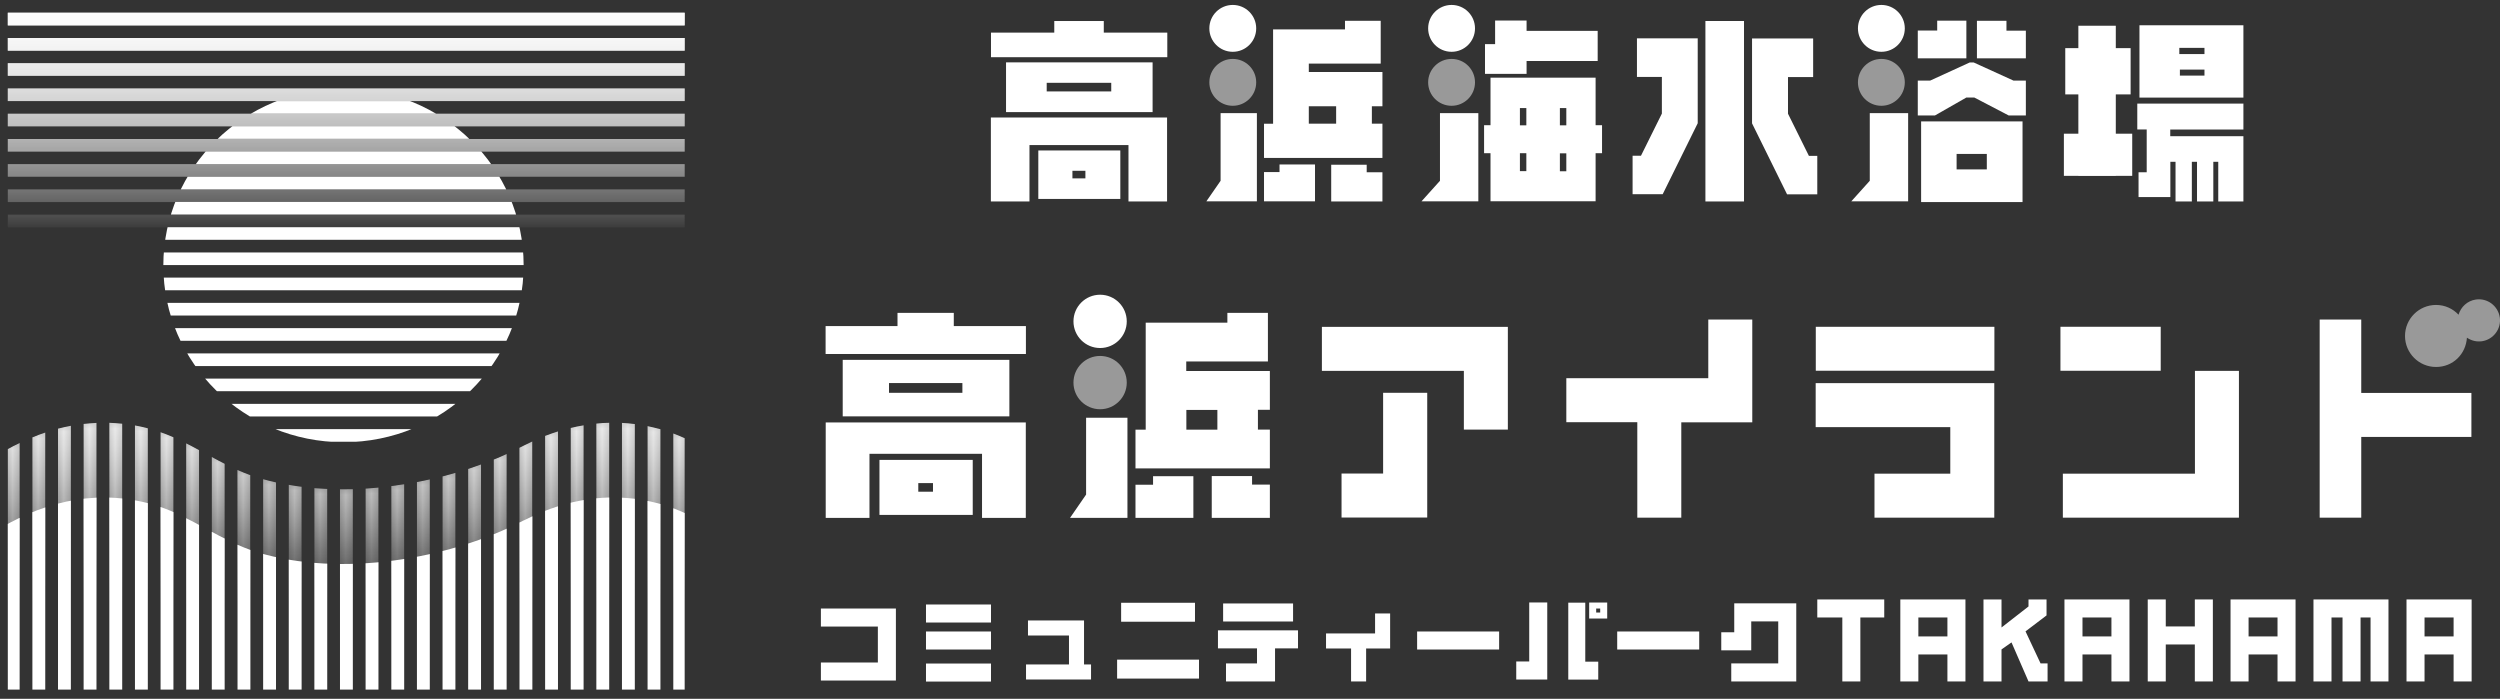
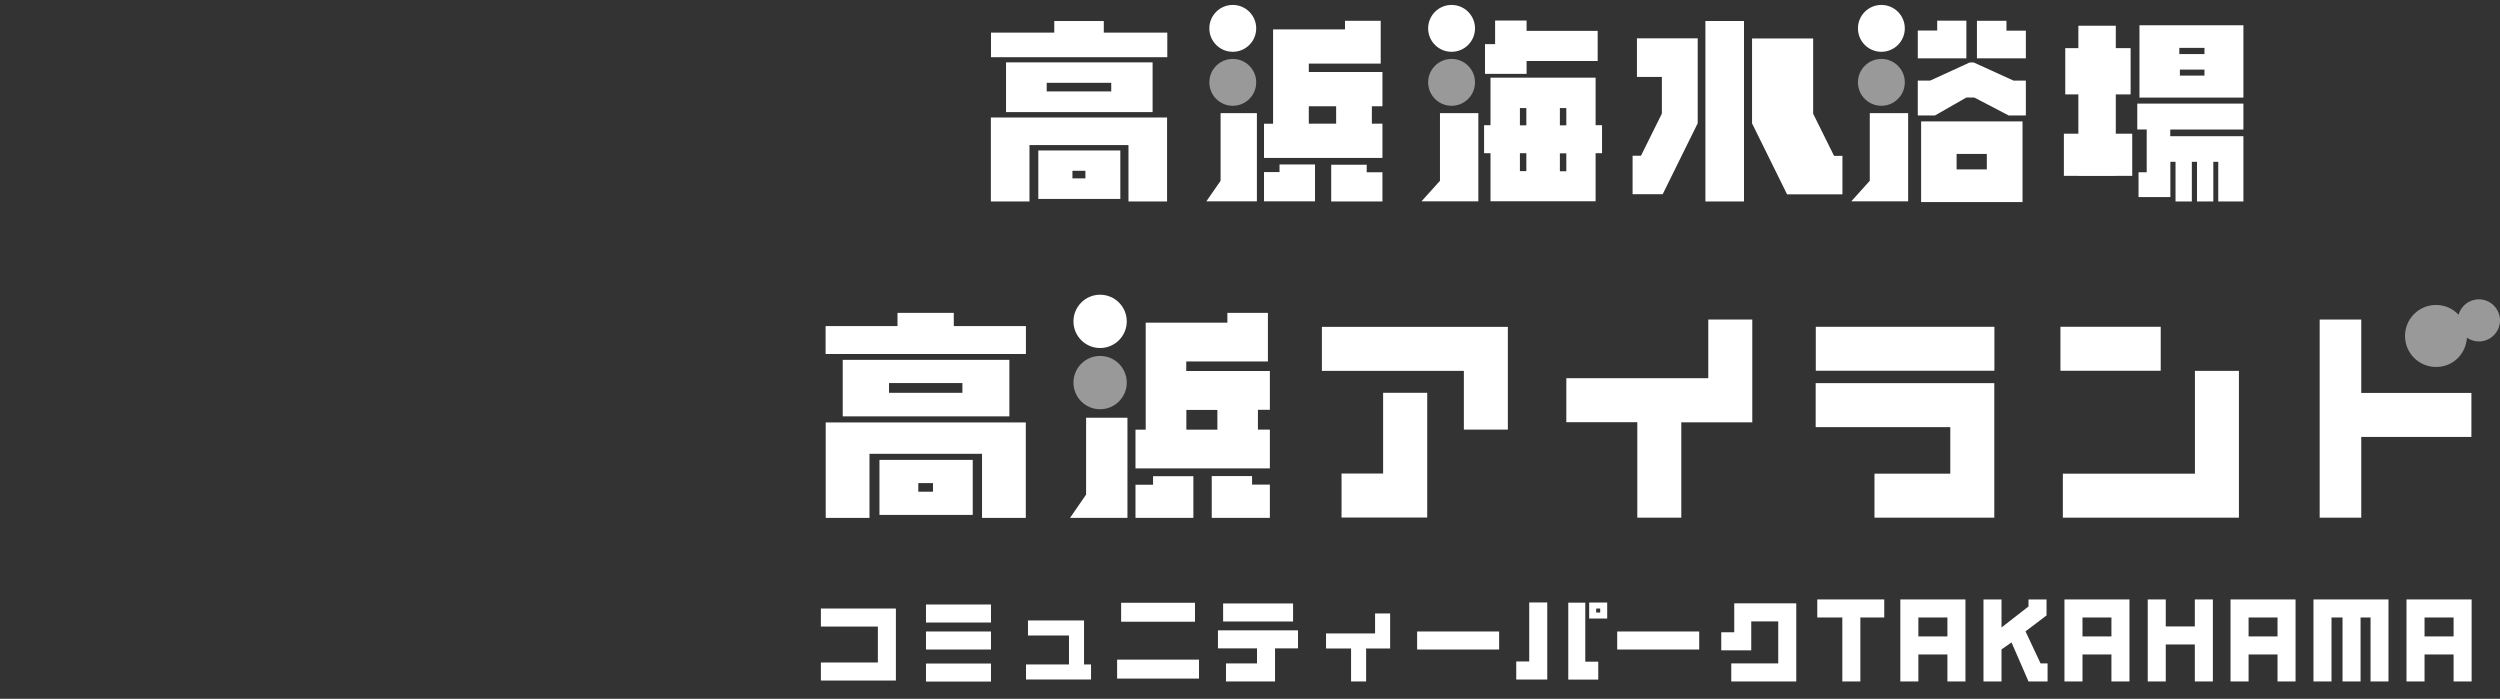
<svg xmlns="http://www.w3.org/2000/svg" xmlns:xlink="http://www.w3.org/1999/xlink" id="_レイヤー_1" viewBox="0 0 217.66 60.84">
  <rect x="0" y="0" width="217.66" height="60.84" fill="#333333" stroke="none" />
  <defs>
    <style>.cls-1{fill:url(#_名称未設定グラデーション_25-117);}.cls-2{fill:url(#_名称未設定グラデーション_25-37);}.cls-2,.cls-3,.cls-4,.cls-5,.cls-6,.cls-7,.cls-8,.cls-9,.cls-10,.cls-11,.cls-12,.cls-13,.cls-14,.cls-15,.cls-16,.cls-17,.cls-18,.cls-19,.cls-20,.cls-21,.cls-22,.cls-23,.cls-24,.cls-25,.cls-26,.cls-27,.cls-28,.cls-29,.cls-30,.cls-31,.cls-32,.cls-33,.cls-34,.cls-35,.cls-36,.cls-37,.cls-38,.cls-39,.cls-40,.cls-41,.cls-42,.cls-43,.cls-44,.cls-45,.cls-46,.cls-47,.cls-48,.cls-49,.cls-50,.cls-51,.cls-52,.cls-53,.cls-54,.cls-55,.cls-56,.cls-57,.cls-58,.cls-59,.cls-60,.cls-61,.cls-62,.cls-63,.cls-64,.cls-65,.cls-66,.cls-67,.cls-68,.cls-69,.cls-70,.cls-71,.cls-72,.cls-73,.cls-74,.cls-75,.cls-76,.cls-77,.cls-78,.cls-79,.cls-80,.cls-81,.cls-82,.cls-83,.cls-84,.cls-85,.cls-86,.cls-87,.cls-88,.cls-89,.cls-90,.cls-91,.cls-92,.cls-93,.cls-94,.cls-95,.cls-96,.cls-97,.cls-98{stroke-width:0px;}.cls-3{fill:url(#_名称未設定グラデーション_25-103);}.cls-4{fill:url(#_名称未設定グラデーション_25-95);}.cls-5{fill:url(#_名称未設定グラデーション_25-41);}.cls-99{clip-path:url(#clippath-45);}.cls-100{fill:url(#_名称未設定グラデーション_25-9);}.cls-101{clip-path:url(#clippath-11);}.cls-6{fill:url(#_名称未設定グラデーション_54-13);}.cls-102{mask:url(#mask-23);}.cls-103{mask:url(#mask-10);}.cls-7{fill:url(#_名称未設定グラデーション_54-25);}.cls-8{fill:url(#_名称未設定グラデーション_54-2);}.cls-9{fill:url(#_名称未設定グラデーション_54-24);}.cls-10{fill:url(#_名称未設定グラデーション_25-53);}.cls-11{fill:url(#_名称未設定グラデーション_54-15);}.cls-104{clip-path:url(#clippath-33);}.cls-12{fill:url(#_名称未設定グラデーション_54-8);}.cls-105{mask:url(#mask-26);}.cls-106{clip-path:url(#clippath-47);}.cls-13{fill:url(#_名称未設定グラデーション_54-21);}.cls-107{fill:url(#_名称未設定グラデーション_25-48);}.cls-14{fill:url(#_名称未設定グラデーション_25-28);}.cls-15{fill:url(#_名称未設定グラデーション_25-50);}.cls-16{fill:url(#_名称未設定グラデーション_25-74);}.cls-17{fill:url(#_名称未設定グラデーション_54-6);}.cls-108{clip-path:url(#clippath-41);}.cls-18{fill:url(#_名称未設定グラデーション_25-85);}.cls-109{mask:url(#mask-17);}.cls-110{clip-path:url(#clippath-32);}.cls-19{fill:url(#_名称未設定グラデーション_25-116);}.cls-20{fill:url(#_名称未設定グラデーション_25-110);}.cls-111{fill:url(#_名称未設定グラデーション_25-24);}.cls-21{fill:url(#_名称未設定グラデーション_25-109);}.cls-22{fill:url(#_名称未設定グラデーション_25-104);}.cls-112{fill:url(#_名称未設定グラデーション_25-45);}.cls-23{fill:url(#_名称未設定グラデーション_25-113);}.cls-113{fill:url(#_名称未設定グラデーション_25-33);}.cls-24{fill:url(#_名称未設定グラデーション_25-88);}.cls-114{fill:url(#_名称未設定グラデーション_25-66);}.cls-115{mask:url(#mask-2);}.cls-25{fill:url(#_名称未設定グラデーション_25-92);}.cls-116{clip-path:url(#clippath-13);}.cls-26{fill:url(#_名称未設定グラデーション_54-10);}.cls-117{fill:url(#_名称未設定グラデーション_25-99);}.cls-118{clip-path:url(#clippath-37);}.cls-27{fill:url(#_名称未設定グラデーション_25-64);}.cls-119{fill:url(#_名称未設定グラデーション_25-21);}.cls-120{clip-path:url(#clippath-46);}.cls-121{clip-path:url(#clippath-25);}.cls-122{fill:url(#_名称未設定グラデーション_25-111);}.cls-28{fill:url(#_名称未設定グラデーション_25-22);}.cls-29{opacity:.5;}.cls-29,.cls-47{fill:#fff;}.cls-123{mask:url(#mask-13);}.cls-124{clip-path:url(#clippath-15);}.cls-125{fill:url(#_名称未設定グラデーション_25-18);}.cls-30{fill:url(#_名称未設定グラデーション_54-22);}.cls-31{fill:url(#_名称未設定グラデーション_25-73);}.cls-126{fill:url(#_名称未設定グラデーション_25-30);}.cls-127{fill:url(#_名称未設定グラデーション_25-42);}.cls-128{mask:url(#mask-3);}.cls-129{clip-path:url(#clippath-40);}.cls-32{fill:url(#_名称未設定グラデーション_25-70);}.cls-33{fill:url(#_名称未設定グラデーション_25-94);}.cls-34{fill:url(#_名称未設定グラデーション_25-19);}.cls-35{fill:url(#_名称未設定グラデーション_54);}.cls-36{fill:url(#_名称未設定グラデーション_54-20);}.cls-37{fill:url(#_名称未設定グラデーション_25-71);}.cls-38{fill:none;}.cls-130{fill:url(#_名称未設定グラデーション_25-11);}.cls-131{fill:url(#_名称未設定グラデーション_25-27);}.cls-132{clip-path:url(#clippath-7);}.cls-133{clip-path:url(#clippath-21);}.cls-134{mask:url(#mask-9);}.cls-135{clip-path:url(#clippath-34);}.cls-136{fill:url(#_名称未設定グラデーション_25-72);}.cls-137{clip-path:url(#clippath-1);}.cls-39{fill:url(#_名称未設定グラデーション_25-58);}.cls-138{clip-path:url(#clippath-38);}.cls-139{mask:url(#mask-12);}.cls-140{fill:url(#_名称未設定グラデーション_25-105);}.cls-40{fill:url(#_名称未設定グラデーション_54-18);}.cls-41{fill:url(#_名称未設定グラデーション_25-61);}.cls-141{fill:url(#_名称未設定グラデーション_25-63);}.cls-142{clip-path:url(#clippath-36);}.cls-42{fill:url(#_名称未設定グラデーション_25-119);}.cls-43{fill:url(#_名称未設定グラデーション_25-47);}.cls-143{fill:url(#_名称未設定グラデーション_25-17);}.cls-144{mask:url(#mask-5);}.cls-145{fill:url(#_名称未設定グラデーション_25-39);}.cls-146{clip-path:url(#clippath-44);}.cls-147{fill:url(#_名称未設定グラデーション_25-69);}.cls-44{fill:url(#_名称未設定グラデーション_25-4);}.cls-148{fill:url(#_名称未設定グラデーション_25-6);}.cls-45{fill:url(#_名称未設定グラデーション_25-65);}.cls-46{fill:url(#_名称未設定グラデーション_25-25);}.cls-149{fill:url(#_名称未設定グラデーション_25-36);}.cls-48{fill:url(#_名称未設定グラデーション_25-80);}.cls-49,.cls-150{fill:url(#_名称未設定グラデーション_25);}.cls-50{fill:url(#_名称未設定グラデーション_54-23);}.cls-151{mask:url(#mask-20);}.cls-51{fill:url(#_名称未設定グラデーション_25-67);}.cls-152{fill:url(#_名称未設定グラデーション_25-29);}.cls-153{clip-path:url(#clippath-30);}.cls-154{fill:url(#_名称未設定グラデーション_25-8);}.cls-155{mask:url(#mask-25);}.cls-156{mask:url(#mask-8);}.cls-52{fill:url(#_名称未設定グラデーション_25-77);}.cls-53{fill:url(#_名称未設定グラデーション_25-82);}.cls-157{fill:url(#_名称未設定グラデーション_25-90);}.cls-158{mask:url(#mask-4);}.cls-54{fill:url(#_名称未設定グラデーション_25-13);}.cls-159{mask:url(#mask-24);}.cls-55{fill:url(#_名称未設定グラデーション_25-34);}.cls-160{fill:url(#_名称未設定グラデーション_25-78);}.cls-56{fill:url(#_名称未設定グラデーション_25-118);}.cls-57{fill:url(#_名称未設定グラデーション_25-68);}.cls-58{fill:url(#_名称未設定グラデーション_54-27);}.cls-59{fill:url(#_名称未設定グラデーション_25-107);}.cls-161{clip-path:url(#clippath-9);}.cls-60{fill:url(#_名称未設定グラデーション_25-62);}.cls-61{fill:url(#_名称未設定グラデーション_25-10);}.cls-62{fill:url(#_名称未設定グラデーション_25-115);}.cls-162{clip-path:url(#clippath-52);}.cls-163{fill:url(#_名称未設定グラデーション_25-60);}.cls-164{clip-path:url(#clippath);}.cls-63{fill:url(#_名称未設定グラデーション_25-100);}.cls-64{fill:url(#_名称未設定グラデーション_25-49);}.cls-165{mask:url(#mask-19);}.cls-166{mask:url(#mask-15);}.cls-167{fill:url(#_名称未設定グラデーション_25-57);}.cls-168{fill:url(#_名称未設定グラデーション_25-81);}.cls-169{clip-path:url(#clippath-50);}.cls-170{fill:url(#_名称未設定グラデーション_25-12);}.cls-171{clip-path:url(#clippath-48);}.cls-172{clip-path:url(#clippath-39);}.cls-173{fill:url(#_名称未設定グラデーション_25-108);}.cls-65{fill:url(#_名称未設定グラデーション_25-89);}.cls-66{fill:url(#_名称未設定グラデーション_54-26);}.cls-174{clip-path:url(#clippath-19);}.cls-175{fill:url(#_名称未設定グラデーション_25-23);}.cls-176{clip-path:url(#clippath-31);}.cls-67{fill:url(#_名称未設定グラデーション_54-11);}.cls-177{mask:url(#mask-6);}.cls-178{clip-path:url(#clippath-54);}.cls-179{fill:url(#_名称未設定グラデーション_25-35);}.cls-180{clip-path:url(#clippath-3);}.cls-68{fill:url(#_名称未設定グラデーション_25-79);}.cls-181{fill:url(#_名称未設定グラデーション_25-102);}.cls-69{fill:url(#_名称未設定グラデーション_25-83);}.cls-70{fill:url(#_名称未設定グラデーション_25-43);}.cls-71{fill:url(#_名称未設定グラデーション_25-97);}.cls-182{fill:url(#_名称未設定グラデーション_25-15);}.cls-183{fill:url(#_名称未設定グラデーション_25-51);}.cls-184{clip-path:url(#clippath-43);}.cls-185{fill:url(#_名称未設定グラデーション_25-38);}.cls-186{mask:url(#mask-16);}.cls-187{fill:url(#_名称未設定グラデーション_25-14);}.cls-72{fill:url(#_名称未設定グラデーション_54-12);}.cls-188{mask:url(#mask-18);}.cls-189{fill:url(#_名称未設定グラデーション_25-3);}.cls-73{fill:url(#_名称未設定グラデーション_54-17);}.cls-74{fill:url(#_名称未設定グラデーション_25-98);}.cls-75{fill:url(#_名称未設定グラデーション_25-76);}.cls-76{fill:url(#_名称未設定グラデーション_25-52);}.cls-77{fill:url(#_名称未設定グラデーション_25-101);}.cls-78{fill:url(#_名称未設定グラデーション_25-46);}.cls-79{fill:url(#_名称未設定グラデーション_25-7);}.cls-190{fill:url(#_名称未設定グラデーション_25-20);}.cls-191{clip-path:url(#clippath-55);}.cls-80{fill:url(#_名称未設定グラデーション_54-3);}.cls-81{fill:url(#_名称未設定グラデーション_54-5);}.cls-82{fill:url(#_名称未設定グラデーション_54-19);}.cls-192{mask:url(#mask-1);}.cls-193{mask:url(#mask);}.cls-83{fill:url(#_名称未設定グラデーション_54-9);}.cls-194{clip-path:url(#clippath-29);}.cls-195{mask:url(#mask-22);}.cls-196{fill:url(#_名称未設定グラデーション_25-2);}.cls-197{clip-path:url(#clippath-17);}.cls-84{fill:url(#_名称未設定グラデーション_54-4);}.cls-85{fill:url(#_名称未設定グラデーション_54-7);}.cls-198{clip-path:url(#clippath-5);}.cls-86{fill:url(#_名称未設定グラデーション_25-40);}.cls-87{fill:url(#_名称未設定グラデーション_25-91);}.cls-88{fill:url(#_名称未設定グラデーション_25-56);}.cls-199{mask:url(#mask-7);}.cls-89{fill:url(#_名称未設定グラデーション_25-16);}.cls-90{fill:url(#_名称未設定グラデーション_25-55);}.cls-200{clip-path:url(#clippath-42);}.cls-91{fill:url(#_名称未設定グラデーション_25-112);}.cls-201{fill:url(#_名称未設定グラデーション_25-84);}.cls-92{fill:url(#_名称未設定グラデーション_54-16);}.cls-93{fill:url(#_名称未設定グラデーション_25-86);}.cls-202{fill:url(#_名称未設定グラデーション_25-32);}.cls-203{clip-path:url(#clippath-23);}.cls-94{fill:url(#_名称未設定グラデーション_25-106);}.cls-204{fill:url(#_名称未設定グラデーション_25-114);}.cls-205{clip-path:url(#clippath-56);}.cls-206{clip-path:url(#clippath-53);}.cls-207{clip-path:url(#clippath-49);}.cls-208{fill:url(#_名称未設定グラデーション_25-54);}.cls-209{fill:url(#_名称未設定グラデーション_25-75);}.cls-210{mask:url(#mask-14);}.cls-211{fill:url(#_名称未設定グラデーション_25-5);}.cls-212{mask:url(#mask-21);}.cls-213{clip-path:url(#clippath-51);}.cls-95{fill:url(#_名称未設定グラデーション_25-31);}.cls-214{fill:url(#_名称未設定グラデーション_25-93);}.cls-96{fill:url(#_名称未設定グラデーション_54-14);}.cls-215{mask:url(#mask-11);}.cls-216{clip-path:url(#clippath-28);}.cls-217{fill:url(#_名称未設定グラデーション_25-87);}.cls-218{fill:url(#_名称未設定グラデーション_25-26);}.cls-219{clip-path:url(#clippath-35);}.cls-97{fill:url(#_名称未設定グラデーション_25-59);}.cls-98{fill:url(#_名称未設定グラデーション_25-44);}.cls-220{fill:url(#_名称未設定グラデーション_25-96);}</style>
    <clipPath id="clippath">
-       <rect class="cls-38" x=".68" y="1.11" width="58.93" height="58.93" />
-     </clipPath>
+       </clipPath>
    <linearGradient id="_名称未設定グラデーション_25" x1="30.06" y1="-1.1" x2="30.06" y2="20.31" gradientUnits="userSpaceOnUse">
      <stop offset="0" stop-color="#fff" />
      <stop offset="1" stop-color="#fff" stop-opacity="0" />
    </linearGradient>
    <clipPath id="clippath-1">
      <rect class="cls-49" x=".23" y="1.11" width="59.66" height="1.1" />
    </clipPath>
    <linearGradient id="_名称未設定グラデーション_25-2" x1="30.12" y1="-1.1" x2="30.12" y2="20.31" xlink:href="#_名称未設定グラデーション_25" />
    <linearGradient id="_名称未設定グラデーション_25-3" x1="30.06" y1="-1.1" x2="30.06" y2="20.31" xlink:href="#_名称未設定グラデーション_25" />
    <linearGradient id="_名称未設定グラデーション_25-4" x1="30.06" y1="-1.1" x2="30.06" y2="20.31" xlink:href="#_名称未設定グラデーション_25" />
    <clipPath id="clippath-3">
      <rect class="cls-44" x=".23" y="3.31" width="59.66" height="1.1" />
    </clipPath>
    <linearGradient id="_名称未設定グラデーション_25-5" x1="30.12" y1="-1.1" x2="30.12" y2="20.31" xlink:href="#_名称未設定グラデーション_25" />
    <linearGradient id="_名称未設定グラデーション_25-6" x1="30.06" y1="-1.1" x2="30.06" y2="20.31" xlink:href="#_名称未設定グラデーション_25" />
    <linearGradient id="_名称未設定グラデーション_25-7" x1="30.06" y1="-1.1" x2="30.06" y2="20.31" xlink:href="#_名称未設定グラデーション_25" />
    <clipPath id="clippath-5">
      <rect class="cls-79" x=".23" y="5.5" width="59.66" height="1.1" />
    </clipPath>
    <linearGradient id="_名称未設定グラデーション_25-8" x1="30.12" x2="30.12" y2="20.31" xlink:href="#_名称未設定グラデーション_25" />
    <linearGradient id="_名称未設定グラデーション_25-9" x1="30.06" y1="-1.1" x2="30.06" y2="20.31" xlink:href="#_名称未設定グラデーション_25" />
    <linearGradient id="_名称未設定グラデーション_25-10" x1="30.06" y1="-1.1" x2="30.06" y2="20.31" xlink:href="#_名称未設定グラデーション_25" />
    <clipPath id="clippath-7">
      <rect class="cls-61" x=".23" y="7.7" width="59.66" height="1.1" />
    </clipPath>
    <linearGradient id="_名称未設定グラデーション_25-11" x1="30.12" y1="-1.1" x2="30.12" y2="20.31" xlink:href="#_名称未設定グラデーション_25" />
    <linearGradient id="_名称未設定グラデーション_25-12" x1="30.06" y1="-1.1" x2="30.06" y2="20.31" xlink:href="#_名称未設定グラデーション_25" />
    <linearGradient id="_名称未設定グラデーション_25-13" x1="30.06" y1="-1.1" x2="30.06" y2="20.31" xlink:href="#_名称未設定グラデーション_25" />
    <clipPath id="clippath-9">
      <rect class="cls-54" x=".23" y="9.9" width="59.66" height="1.1" />
    </clipPath>
    <linearGradient id="_名称未設定グラデーション_25-14" x1="30.12" y1="-1.1" x2="30.12" y2="20.31" xlink:href="#_名称未設定グラデーション_25" />
    <linearGradient id="_名称未設定グラデーション_25-15" x1="30.06" y1="-1.1" x2="30.06" y2="20.31" xlink:href="#_名称未設定グラデーション_25" />
    <linearGradient id="_名称未設定グラデーション_25-16" x1="30.06" y1="-1.1" x2="30.06" y2="20.31" xlink:href="#_名称未設定グラデーション_25" />
    <clipPath id="clippath-11">
      <rect class="cls-89" x=".23" y="12.1" width="59.66" height="1.1" />
    </clipPath>
    <linearGradient id="_名称未設定グラデーション_25-17" x1="30.12" y1="-1.1" x2="30.12" y2="20.31" xlink:href="#_名称未設定グラデーション_25" />
    <linearGradient id="_名称未設定グラデーション_25-18" x1="30.06" y1="-1.09" x2="30.06" y2="20.31" xlink:href="#_名称未設定グラデーション_25" />
    <linearGradient id="_名称未設定グラデーション_25-19" x1="30.06" y1="-1.09" x2="30.06" y2="20.31" xlink:href="#_名称未設定グラデーション_25" />
    <clipPath id="clippath-13">
      <rect class="cls-34" x=".23" y="14.29" width="59.66" height="1.1" />
    </clipPath>
    <linearGradient id="_名称未設定グラデーション_25-20" x1="30.12" y1="-1.1" x2="30.12" y2="20.31" xlink:href="#_名称未設定グラデーション_25" />
    <linearGradient id="_名称未設定グラデーション_25-21" x1="30.06" y1="-1.1" x2="30.06" y2="20.31" xlink:href="#_名称未設定グラデーション_25" />
    <linearGradient id="_名称未設定グラデーション_25-22" x1="30.06" y1="-1.1" x2="30.06" y2="20.31" xlink:href="#_名称未設定グラデーション_25" />
    <clipPath id="clippath-15">
      <rect class="cls-28" x=".23" y="16.49" width="59.66" height="1.1" />
    </clipPath>
    <linearGradient id="_名称未設定グラデーション_25-23" x1="30.12" y1="-1.1" x2="30.12" y2="20.31" xlink:href="#_名称未設定グラデーション_25" />
    <linearGradient id="_名称未設定グラデーション_25-24" x1="30.06" y1="-1.1" x2="30.06" y2="20.31" xlink:href="#_名称未設定グラデーション_25" />
    <linearGradient id="_名称未設定グラデーション_25-25" x1="30.06" y1="-1.1" x2="30.06" y2="20.31" xlink:href="#_名称未設定グラデーション_25" />
    <clipPath id="clippath-17">
      <rect class="cls-46" x=".23" y="18.69" width="59.66" height="1.1" />
    </clipPath>
    <linearGradient id="_名称未設定グラデーション_25-26" x1="30.12" y1="-1.1" x2="30.12" y2="20.31" xlink:href="#_名称未設定グラデーション_25" />
    <linearGradient id="_名称未設定グラデーション_25-27" x1="30.06" x2="30.06" y2="20.31" xlink:href="#_名称未設定グラデーション_25" />
    <linearGradient id="_名称未設定グラデーション_25-28" x1="30.06" x2="30.06" y2="20.31" xlink:href="#_名称未設定グラデーション_25" />
    <clipPath id="clippath-19">
      <rect class="cls-14" x=".23" y="20.88" width="59.66" height="1.1" />
    </clipPath>
    <linearGradient id="_名称未設定グラデーション_25-29" x1="30.12" y1="-1.1" x2="30.12" y2="20.31" xlink:href="#_名称未設定グラデーション_25" />
    <linearGradient id="_名称未設定グラデーション_25-30" x1="30.06" y1="-1.1" x2="30.06" y2="20.31" xlink:href="#_名称未設定グラデーション_25" />
    <linearGradient id="_名称未設定グラデーション_25-31" x1="30.06" y1="-1.1" x2="30.06" y2="20.31" xlink:href="#_名称未設定グラデーション_25" />
    <clipPath id="clippath-21">
      <rect class="cls-95" x=".23" y="23.08" width="59.66" height="1.1" />
    </clipPath>
    <linearGradient id="_名称未設定グラデーション_25-32" x1="30.12" y1="-1.1" x2="30.12" y2="20.31" xlink:href="#_名称未設定グラデーション_25" />
    <linearGradient id="_名称未設定グラデーション_25-33" x1="30.06" y1="-1.1" x2="30.06" y2="20.31" xlink:href="#_名称未設定グラデーション_25" />
    <linearGradient id="_名称未設定グラデーション_25-34" x1="30.06" y1="-1.1" x2="30.06" y2="20.31" xlink:href="#_名称未設定グラデーション_25" />
    <clipPath id="clippath-23">
      <rect class="cls-55" x=".23" y="25.28" width="59.66" height="1.1" />
    </clipPath>
    <linearGradient id="_名称未設定グラデーション_25-35" x1="30.12" y1="-1.1" x2="30.12" y2="20.31" xlink:href="#_名称未設定グラデーション_25" />
    <linearGradient id="_名称未設定グラデーション_25-36" x1="30.06" y1="-1.1" x2="30.06" y2="20.31" xlink:href="#_名称未設定グラデーション_25" />
    <linearGradient id="_名称未設定グラデーション_25-37" x1="30.06" y1="-1.1" x2="30.06" y2="20.31" xlink:href="#_名称未設定グラデーション_25" />
    <clipPath id="clippath-25">
      <rect class="cls-2" x=".23" y="27.47" width="59.66" height="1.1" />
    </clipPath>
    <linearGradient id="_名称未設定グラデーション_25-38" x1="30.12" y1="-1.1" x2="30.12" y2="20.31" xlink:href="#_名称未設定グラデーション_25" />
    <linearGradient id="_名称未設定グラデーション_25-39" x1="1.15" y1="29.97" x2="1.15" y2="52.58" xlink:href="#_名称未設定グラデーション_25" />
    <linearGradient id="_名称未設定グラデーション_25-40" x1="1.15" y1="29.97" x2="1.15" y2="52.58" xlink:href="#_名称未設定グラデーション_25" />
    <clipPath id="clippath-28">
      <path class="cls-86" d="m.59,39.15v21.68h1.12v-22.26c-.38.18-.75.37-1.12.58" />
    </clipPath>
    <linearGradient id="_名称未設定グラデーション_54" x1="-242.08" y1="453.88" x2="-241.6" y2="453.88" gradientTransform="translate(-17149.48 9177.71) rotate(90) scale(37.79 -37.79)" gradientUnits="userSpaceOnUse">
      <stop offset="0" stop-color="#fff" />
      <stop offset="1" stop-color="#000" />
    </linearGradient>
    <mask id="mask" x=".59" y="38.58" width="1.12" height="22.26" maskUnits="userSpaceOnUse">
      <rect class="cls-35" x=".59" y="38.58" width="1.12" height="22.26" />
    </mask>
    <linearGradient id="_名称未設定グラデーション_25-41" x1="1.15" y1="29.97" x2="1.15" y2="52.58" xlink:href="#_名称未設定グラデーション_25" />
    <linearGradient id="_名称未設定グラデーション_25-42" x1="3.38" y1="29.97" x2="3.38" y2="52.58" xlink:href="#_名称未設定グラデーション_25" />
    <linearGradient id="_名称未設定グラデーション_25-43" x1="3.38" y1="29.97" x2="3.38" y2="52.58" xlink:href="#_名称未設定グラデーション_25" />
    <clipPath id="clippath-29">
      <path class="cls-70" d="m2.82,38.08v22.75h1.12v-23.17c-.38.13-.75.26-1.12.42" />
    </clipPath>
    <linearGradient id="_名称未設定グラデーション_54-2" y1="453.82" x2="-241.6" y2="453.82" gradientTransform="translate(-17144.89 9177.71) rotate(90) scale(37.79 -37.79)" xlink:href="#_名称未設定グラデーション_54" />
    <mask id="mask-1" x="2.82" y="37.67" width="1.12" height="23.17" maskUnits="userSpaceOnUse">
      <rect class="cls-8" x="2.82" y="37.67" width="1.12" height="23.17" />
    </mask>
    <linearGradient id="_名称未設定グラデーション_25-44" x1="3.38" y1="29.97" x2="3.38" y2="52.58" xlink:href="#_名称未設定グラデーション_25" />
    <linearGradient id="_名称未設定グラデーション_25-45" x1="5.61" y1="29.97" x2="5.61" y2="52.58" xlink:href="#_名称未設定グラデーション_25" />
    <linearGradient id="_名称未設定グラデーション_25-46" x1="5.61" y1="29.97" x2="5.61" y2="52.58" xlink:href="#_名称未設定グラデーション_25" />
    <clipPath id="clippath-30">
      <path class="cls-78" d="m5.05,37.33v23.5h1.12v-23.76c-.38.07-.75.16-1.12.25" />
    </clipPath>
    <linearGradient id="_名称未設定グラデーション_54-3" y1="453.75" x2="-241.6" y2="453.75" gradientTransform="translate(-17140.31 9177.71) rotate(90) scale(37.79 -37.79)" xlink:href="#_名称未設定グラデーション_54" />
    <mask id="mask-2" x="5.05" y="37.08" width="1.12" height="23.76" maskUnits="userSpaceOnUse">
      <rect class="cls-80" x="5.05" y="37.08" width="1.12" height="23.76" />
    </mask>
    <linearGradient id="_名称未設定グラデーション_25-47" x1="5.61" y1="29.97" x2="5.61" y2="52.58" xlink:href="#_名称未設定グラデーション_25" />
    <linearGradient id="_名称未設定グラデーション_25-48" x1="7.84" y1="29.97" x2="7.84" y2="52.58" xlink:href="#_名称未設定グラデーション_25" />
    <linearGradient id="_名称未設定グラデーション_25-49" x1="7.84" y1="29.97" x2="7.84" y2="52.58" xlink:href="#_名称未設定グラデーション_25" />
    <clipPath id="clippath-31">
      <path class="cls-64" d="m7.28,36.91v23.93h1.12v-24.02c-.37.02-.75.05-1.12.09" />
    </clipPath>
    <linearGradient id="_名称未設定グラデーション_54-4" y1="453.69" x2="-241.6" y2="453.69" gradientTransform="translate(-17135.72 9177.71) rotate(90) scale(37.79 -37.79)" xlink:href="#_名称未設定グラデーション_54" />
    <mask id="mask-3" x="7.28" y="36.82" width="1.12" height="24.02" maskUnits="userSpaceOnUse">
      <rect class="cls-84" x="7.28" y="36.82" width="1.12" height="24.02" />
    </mask>
    <linearGradient id="_名称未設定グラデーション_25-50" x1="7.84" y1="29.97" x2="7.84" y2="52.58" xlink:href="#_名称未設定グラデーション_25" />
    <linearGradient id="_名称未設定グラデーション_25-51" x1="10.07" y1="29.97" x2="10.07" y2="52.58" xlink:href="#_名称未設定グラデーション_25" />
    <linearGradient id="_名称未設定グラデーション_25-52" x1="10.07" y1="29.97" x2="10.07" y2="52.58" xlink:href="#_名称未設定グラデーション_25" />
    <clipPath id="clippath-32">
      <path class="cls-76" d="m9.52,60.84h1.12v-23.95c-.37-.04-.75-.06-1.12-.08v24.03Z" />
    </clipPath>
    <linearGradient id="_名称未設定グラデーション_54-5" y1="453.63" x2="-241.6" y2="453.63" gradientTransform="translate(-17131.13 9177.71) rotate(90) scale(37.79 -37.79)" xlink:href="#_名称未設定グラデーション_54" />
    <mask id="mask-4" x="9.52" y="36.81" width="1.12" height="24.03" maskUnits="userSpaceOnUse">
      <rect class="cls-81" x="9.52" y="36.81" width="1.12" height="24.03" />
    </mask>
    <linearGradient id="_名称未設定グラデーション_25-53" x1="10.07" y1="29.97" x2="10.07" y2="52.58" xlink:href="#_名称未設定グラデーション_25" />
    <linearGradient id="_名称未設定グラデーション_25-54" x1="12.31" y1="29.97" x2="12.31" y2="52.58" xlink:href="#_名称未設定グラデーション_25" />
    <linearGradient id="_名称未設定グラデーション_25-55" x1="12.31" y1="29.97" x2="12.31" y2="52.58" xlink:href="#_名称未設定グラデーション_25" />
    <clipPath id="clippath-33">
      <path class="cls-90" d="m11.75,60.84h1.12v-23.55c-.37-.1-.75-.18-1.12-.25v23.79Z" />
    </clipPath>
    <linearGradient id="_名称未設定グラデーション_54-6" x1="-242.08" y1="453.57" x2="-241.6" y2="453.57" gradientTransform="translate(-17126.55 9177.71) rotate(90) scale(37.79 -37.79)" xlink:href="#_名称未設定グラデーション_54" />
    <mask id="mask-5" x="11.75" y="37.05" width="1.12" height="23.79" maskUnits="userSpaceOnUse">
      <rect class="cls-17" x="11.75" y="37.05" width="1.12" height="23.79" />
    </mask>
    <linearGradient id="_名称未設定グラデーション_25-56" x1="12.31" y1="29.97" x2="12.31" y2="52.58" xlink:href="#_名称未設定グラデーション_25" />
    <linearGradient id="_名称未設定グラデーション_25-57" x1="14.54" y1="29.97" x2="14.54" y2="52.58" xlink:href="#_名称未設定グラデーション_25" />
    <linearGradient id="_名称未設定グラデーション_25-58" x1="14.54" y1="29.97" x2="14.54" y2="52.58" xlink:href="#_名称未設定グラデーション_25" />
    <clipPath id="clippath-34">
      <path class="cls-39" d="m13.98,60.84h1.12v-22.77c-.37-.16-.74-.31-1.12-.44v23.21Z" />
    </clipPath>
    <linearGradient id="_名称未設定グラデーション_54-7" y1="453.5" x2="-241.6" y2="453.5" gradientTransform="translate(-17121.96 9177.71) rotate(90) scale(37.79 -37.79)" xlink:href="#_名称未設定グラデーション_54" />
    <mask id="mask-6" x="13.98" y="37.63" width="1.12" height="23.21" maskUnits="userSpaceOnUse">
      <rect class="cls-85" x="13.98" y="37.63" width="1.12" height="23.21" />
    </mask>
    <linearGradient id="_名称未設定グラデーション_25-59" x1="14.54" y1="29.97" x2="14.54" y2="52.58" xlink:href="#_名称未設定グラデーション_25" />
    <linearGradient id="_名称未設定グラデーション_25-60" x1="16.77" y1="29.97" x2="16.77" y2="52.58" xlink:href="#_名称未設定グラデーション_25" />
    <linearGradient id="_名称未設定グラデーション_25-61" x1="16.77" y1="29.97" x2="16.77" y2="52.58" xlink:href="#_名称未設定グラデーション_25" />
    <clipPath id="clippath-35">
      <path class="cls-41" d="m16.21,60.84h1.12v-21.65c-.37-.2-.74-.4-1.12-.59v22.24Z" />
    </clipPath>
    <linearGradient id="_名称未設定グラデーション_54-8" y1="453.44" x2="-241.6" y2="453.44" gradientTransform="translate(-17117.37 9177.71) rotate(90) scale(37.79 -37.79)" xlink:href="#_名称未設定グラデーション_54" />
    <mask id="mask-7" x="16.21" y="38.6" width="1.12" height="22.24" maskUnits="userSpaceOnUse">
      <rect class="cls-12" x="16.21" y="38.6" width="1.12" height="22.24" />
    </mask>
    <linearGradient id="_名称未設定グラデーション_25-62" x1="16.77" y1="29.97" x2="16.77" y2="52.58" xlink:href="#_名称未設定グラデーション_25" />
    <linearGradient id="_名称未設定グラデーション_25-63" x1="19" y1="29.97" x2="19" y2="52.58" xlink:href="#_名称未設定グラデーション_25" />
    <linearGradient id="_名称未設定グラデーション_25-64" x1="19" y1="29.97" x2="19" y2="52.58" xlink:href="#_名称未設定グラデーション_25" />
    <clipPath id="clippath-36">
      <path class="cls-27" d="m18.44,60.84h1.12v-20.46c-.38-.19-.75-.39-1.12-.59v21.04Z" />
    </clipPath>
    <linearGradient id="_名称未設定グラデーション_54-9" x1="-242.08" y1="453.38" x2="-241.6" y2="453.38" gradientTransform="translate(-17112.78 9177.71) rotate(90) scale(37.79 -37.79)" xlink:href="#_名称未設定グラデーション_54" />
    <mask id="mask-8" x="18.44" y="39.79" width="1.12" height="21.04" maskUnits="userSpaceOnUse">
      <rect class="cls-83" x="18.44" y="39.79" width="1.12" height="21.04" />
    </mask>
    <linearGradient id="_名称未設定グラデーション_25-65" x1="19" y1="29.97" x2="19" y2="52.58" xlink:href="#_名称未設定グラデーション_25" />
    <linearGradient id="_名称未設定グラデーション_25-66" x1="21.23" y1="29.97" x2="21.23" y2="52.58" xlink:href="#_名称未設定グラデーション_25" />
    <linearGradient id="_名称未設定グラデーション_25-67" x1="21.23" y1="29.97" x2="21.23" y2="52.58" xlink:href="#_名称未設定グラデーション_25" />
    <clipPath id="clippath-37">
      <path class="cls-51" d="m20.67,60.84h1.12v-19.47c-.38-.14-.75-.29-1.12-.45v19.92Z" />
    </clipPath>
    <linearGradient id="_名称未設定グラデーション_54-10" x1="-242.08" y1="453.32" x2="-241.6" y2="453.32" gradientTransform="translate(-17108.2 9177.71) rotate(90) scale(37.79 -37.79)" xlink:href="#_名称未設定グラデーション_54" />
    <mask id="mask-9" x="20.67" y="40.91" width="1.12" height="19.92" maskUnits="userSpaceOnUse">
      <rect class="cls-26" x="20.67" y="40.91" width="1.12" height="19.92" />
    </mask>
    <linearGradient id="_名称未設定グラデーション_25-68" x1="21.23" y1="29.97" x2="21.23" y2="52.58" xlink:href="#_名称未設定グラデーション_25" />
    <linearGradient id="_名称未設定グラデーション_25-69" x1="23.46" y1="29.97" x2="23.46" y2="52.58" xlink:href="#_名称未設定グラデーション_25" />
    <linearGradient id="_名称未設定グラデーション_25-70" x1="23.46" y1="29.97" x2="23.46" y2="52.58" xlink:href="#_名称未設定グラデーション_25" />
    <clipPath id="clippath-38">
      <path class="cls-32" d="m22.91,60.84h1.12v-18.84c-.38-.08-.75-.18-1.12-.28v19.12Z" />
    </clipPath>
    <linearGradient id="_名称未設定グラデーション_54-11" y1="453.25" x2="-241.6" y2="453.25" gradientTransform="translate(-17103.61 9177.71) rotate(90) scale(37.79 -37.79)" xlink:href="#_名称未設定グラデーション_54" />
    <mask id="mask-10" x="22.91" y="41.72" width="1.12" height="19.12" maskUnits="userSpaceOnUse">
      <rect class="cls-67" x="22.91" y="41.72" width="1.12" height="19.12" />
    </mask>
    <linearGradient id="_名称未設定グラデーション_25-71" x1="23.46" y1="29.97" x2="23.46" y2="52.58" xlink:href="#_名称未設定グラデーション_25" />
    <linearGradient id="_名称未設定グラデーション_25-72" x1="25.7" y1="29.97" x2="25.7" y2="52.58" xlink:href="#_名称未設定グラデーション_25" />
    <linearGradient id="_名称未設定グラデーション_25-73" x1="25.7" y1="29.97" x2="25.7" y2="52.58" xlink:href="#_名称未設定グラデーション_25" />
    <clipPath id="clippath-39">
      <path class="cls-31" d="m25.14,60.84h1.12v-18.46c-.38-.05-.75-.1-1.12-.17v18.62Z" />
    </clipPath>
    <linearGradient id="_名称未設定グラデーション_54-12" x1="-242.08" y1="453.19" x2="-241.6" y2="453.19" gradientTransform="translate(-17099.02 9177.71) rotate(90) scale(37.79 -37.79)" xlink:href="#_名称未設定グラデーション_54" />
    <mask id="mask-11" x="25.14" y="42.22" width="1.12" height="18.62" maskUnits="userSpaceOnUse">
      <rect class="cls-72" x="25.14" y="42.22" width="1.12" height="18.62" />
    </mask>
    <linearGradient id="_名称未設定グラデーション_25-74" x1="25.7" y1="29.97" x2="25.7" y2="52.58" xlink:href="#_名称未設定グラデーション_25" />
    <linearGradient id="_名称未設定グラデーション_25-75" x1="27.93" y1="29.97" x2="27.93" y2="52.58" xlink:href="#_名称未設定グラデーション_25" />
    <linearGradient id="_名称未設定グラデーション_25-76" x1="27.93" y1="29.97" x2="27.93" y2="52.58" xlink:href="#_名称未設定グラデーション_25" />
    <clipPath id="clippath-40">
      <path class="cls-75" d="m27.37,60.84h1.12v-18.27c-.37-.02-.75-.04-1.12-.07v18.34Z" />
    </clipPath>
    <linearGradient id="_名称未設定グラデーション_54-13" y1="453.13" x2="-241.6" y2="453.13" gradientTransform="translate(-17094.44 9177.71) rotate(90) scale(37.79 -37.79)" xlink:href="#_名称未設定グラデーション_54" />
    <mask id="mask-12" x="27.37" y="42.5" width="1.12" height="18.34" maskUnits="userSpaceOnUse">
      <rect class="cls-6" x="27.37" y="42.5" width="1.12" height="18.34" />
    </mask>
    <linearGradient id="_名称未設定グラデーション_25-77" x1="27.93" y1="29.97" x2="27.93" y2="52.58" xlink:href="#_名称未設定グラデーション_25" />
    <linearGradient id="_名称未設定グラデーション_25-78" x1="30.16" y1="29.97" x2="30.16" y2="52.58" xlink:href="#_名称未設定グラデーション_25" />
    <linearGradient id="_名称未設定グラデーション_25-79" x1="30.16" y1="29.97" x2="30.16" y2="52.58" xlink:href="#_名称未設定グラデーション_25" />
    <clipPath id="clippath-41">
      <path class="cls-68" d="m29.6,42.6v18.24h1.12v-18.25c-.37.01-.74.01-1.12.01" />
    </clipPath>
    <linearGradient id="_名称未設定グラデーション_54-14" y1="453.07" x2="-241.6" y2="453.07" gradientTransform="translate(-17089.85 9177.71) rotate(90) scale(37.79 -37.79)" xlink:href="#_名称未設定グラデーション_54" />
    <mask id="mask-13" x="29.6" y="42.59" width="1.12" height="18.25" maskUnits="userSpaceOnUse">
      <rect class="cls-96" x="29.6" y="42.59" width="1.12" height="18.25" />
    </mask>
    <linearGradient id="_名称未設定グラデーション_25-80" x1="30.16" y1="29.97" x2="30.16" y2="52.58" xlink:href="#_名称未設定グラデーション_25" />
    <linearGradient id="_名称未設定グラデーション_25-81" x1="32.39" y1="29.97" x2="32.39" y2="52.58" xlink:href="#_名称未設定グラデーション_25" />
    <linearGradient id="_名称未設定グラデーション_25-82" x1="32.39" y1="29.97" x2="32.39" y2="52.58" xlink:href="#_名称未設定グラデーション_25" />
    <clipPath id="clippath-42">
      <path class="cls-53" d="m31.83,42.54v18.3h1.12v-18.39c-.37.04-.74.06-1.12.09" />
    </clipPath>
    <linearGradient id="_名称未設定グラデーション_54-15" x1="-242.08" y1="453.01" x2="-241.6" y2="453.01" gradientTransform="translate(-17085.26 9177.71) rotate(90) scale(37.79 -37.79)" xlink:href="#_名称未設定グラデーション_54" />
    <mask id="mask-14" x="31.83" y="42.45" width="1.12" height="18.39" maskUnits="userSpaceOnUse">
      <rect class="cls-11" x="31.83" y="42.45" width="1.12" height="18.39" />
    </mask>
    <linearGradient id="_名称未設定グラデーション_25-83" x1="32.39" y1="29.97" x2="32.39" y2="52.58" xlink:href="#_名称未設定グラデーション_25" />
    <linearGradient id="_名称未設定グラデーション_25-84" x1="34.62" y1="29.97" x2="34.62" y2="52.58" xlink:href="#_名称未設定グラデーション_25" />
    <linearGradient id="_名称未設定グラデーション_25-85" x1="34.62" y1="29.97" x2="34.62" y2="52.58" xlink:href="#_名称未設定グラデーション_25" />
    <clipPath id="clippath-43">
      <path class="cls-18" d="m34.07,42.32v18.51h1.12v-18.67c-.37.06-.74.11-1.12.16" />
    </clipPath>
    <linearGradient id="_名称未設定グラデーション_54-16" x1="-242.08" y1="452.94" x2="-241.6" y2="452.94" gradientTransform="translate(-17080.67 9177.71) rotate(90) scale(37.79 -37.79)" xlink:href="#_名称未設定グラデーション_54" />
    <mask id="mask-15" x="34.07" y="42.16" width="1.12" height="18.67" maskUnits="userSpaceOnUse">
      <rect class="cls-92" x="34.07" y="42.16" width="1.12" height="18.67" />
    </mask>
    <linearGradient id="_名称未設定グラデーション_25-86" x1="34.62" y1="29.97" x2="34.62" y2="52.58" xlink:href="#_名称未設定グラデーション_25" />
    <linearGradient id="_名称未設定グラデーション_25-87" x1="36.86" y1="29.97" x2="36.86" y2="52.58" xlink:href="#_名称未設定グラデーション_25" />
    <linearGradient id="_名称未設定グラデーション_25-88" x1="36.86" y1="29.97" x2="36.86" y2="52.58" xlink:href="#_名称未設定グラデーション_25" />
    <clipPath id="clippath-44">
      <path class="cls-24" d="m36.3,41.97v18.87h1.12v-19.1c-.37.08-.74.16-1.12.23" />
    </clipPath>
    <linearGradient id="_名称未設定グラデーション_54-17" y1="452.88" x2="-241.6" y2="452.88" gradientTransform="translate(-17076.09 9177.71) rotate(90) scale(37.79 -37.79)" xlink:href="#_名称未設定グラデーション_54" />
    <mask id="mask-16" x="36.3" y="41.74" width="1.12" height="19.1" maskUnits="userSpaceOnUse">
      <rect class="cls-73" x="36.3" y="41.74" width="1.12" height="19.1" />
    </mask>
    <linearGradient id="_名称未設定グラデーション_25-89" x1="36.86" y1="29.97" x2="36.86" y2="52.58" xlink:href="#_名称未設定グラデーション_25" />
    <linearGradient id="_名称未設定グラデーション_25-90" x1="39.09" y1="29.97" x2="39.09" y2="52.58" xlink:href="#_名称未設定グラデーション_25" />
    <linearGradient id="_名称未設定グラデーション_25-91" x1="39.09" y1="29.97" x2="39.09" y2="52.58" xlink:href="#_名称未設定グラデーション_25" />
    <clipPath id="clippath-45">
      <path class="cls-87" d="m38.53,41.47v19.37h1.12v-19.67c-.37.11-.74.21-1.12.31" />
    </clipPath>
    <linearGradient id="_名称未設定グラデーション_54-18" x1="-242.08" y1="452.82" x2="-241.6" y2="452.82" gradientTransform="translate(-17071.5 9177.71) rotate(90) scale(37.79 -37.79)" xlink:href="#_名称未設定グラデーション_54" />
    <mask id="mask-17" x="38.53" y="41.17" width="1.12" height="19.67" maskUnits="userSpaceOnUse">
      <rect class="cls-40" x="38.53" y="41.17" width="1.12" height="19.67" />
    </mask>
    <linearGradient id="_名称未設定グラデーション_25-92" x1="39.09" y1="29.97" x2="39.09" y2="52.58" xlink:href="#_名称未設定グラデーション_25" />
    <linearGradient id="_名称未設定グラデーション_25-93" x1="41.32" y1="29.97" x2="41.32" y2="52.58" xlink:href="#_名称未設定グラデーション_25" />
    <linearGradient id="_名称未設定グラデーション_25-94" x1="41.32" y1="29.97" x2="41.32" y2="52.58" xlink:href="#_名称未設定グラデーション_25" />
    <clipPath id="clippath-46">
      <path class="cls-33" d="m40.76,40.82v20.02h1.12v-20.4c-.37.13-.74.26-1.12.39" />
    </clipPath>
    <linearGradient id="_名称未設定グラデーション_54-19" y1="452.76" x2="-241.6" y2="452.76" gradientTransform="translate(-17066.91 9177.71) rotate(90) scale(37.79 -37.79)" xlink:href="#_名称未設定グラデーション_54" />
    <mask id="mask-18" x="40.76" y="40.44" width="1.12" height="20.4" maskUnits="userSpaceOnUse">
      <rect class="cls-82" x="40.76" y="40.44" width="1.12" height="20.4" />
    </mask>
    <linearGradient id="_名称未設定グラデーション_25-95" x1="41.32" y1="29.97" x2="41.32" y2="52.58" xlink:href="#_名称未設定グラデーション_25" />
    <linearGradient id="_名称未設定グラデーション_25-96" x1="43.55" y1="29.97" x2="43.55" y2="52.58" xlink:href="#_名称未設定グラデーション_25" />
    <linearGradient id="_名称未設定グラデーション_25-97" x1="43.55" y1="29.97" x2="43.55" y2="52.58" xlink:href="#_名称未設定グラデーション_25" />
    <clipPath id="clippath-47">
      <path class="cls-71" d="m42.99,40.01v20.83h1.12v-21.31c-.36.17-.74.33-1.12.48" />
    </clipPath>
    <linearGradient id="_名称未設定グラデーション_54-20" x1="-242.08" y1="452.69" x2="-241.6" y2="452.69" gradientTransform="translate(-17062.33 9177.71) rotate(90) scale(37.79 -37.79)" xlink:href="#_名称未設定グラデーション_54" />
    <mask id="mask-19" x="42.99" y="39.53" width="1.12" height="21.31" maskUnits="userSpaceOnUse">
      <rect class="cls-36" x="42.99" y="39.53" width="1.12" height="21.31" />
    </mask>
    <linearGradient id="_名称未設定グラデーション_25-98" x1="43.55" y1="29.97" x2="43.55" y2="52.58" xlink:href="#_名称未設定グラデーション_25" />
    <linearGradient id="_名称未設定グラデーション_25-99" x1="45.78" y1="29.97" x2="45.78" y2="52.58" xlink:href="#_名称未設定グラデーション_25" />
    <linearGradient id="_名称未設定グラデーション_25-100" x1="45.78" y1="29.97" x2="45.78" y2="52.58" xlink:href="#_名称未設定グラデーション_25" />
    <clipPath id="clippath-48">
      <path class="cls-63" d="m45.59,38.8h0c-.12.06-.24.13-.37.19v21.85h1.12v-22.4c-.25.12-.5.24-.75.36" />
    </clipPath>
    <linearGradient id="_名称未設定グラデーション_54-21" y1="452.63" x2="-241.6" y2="452.63" gradientTransform="translate(-17057.74 9177.71) rotate(90) scale(37.79 -37.79)" xlink:href="#_名称未設定グラデーション_54" />
    <mask id="mask-20" x="45.23" y="38.44" width="1.12" height="22.4" maskUnits="userSpaceOnUse">
      <rect class="cls-13" x="45.23" y="38.44" width="1.12" height="22.4" />
    </mask>
    <linearGradient id="_名称未設定グラデーション_25-101" x1="45.78" y1="29.97" x2="45.78" y2="52.58" xlink:href="#_名称未設定グラデーション_25" />
    <linearGradient id="_名称未設定グラデーション_25-102" x1="48.01" y1="29.97" x2="48.01" y2="52.58" xlink:href="#_名称未設定グラデーション_25" />
    <linearGradient id="_名称未設定グラデーション_25-103" x1="48.01" y1="29.97" x2="48.01" y2="52.58" xlink:href="#_名称未設定グラデーション_25" />
    <clipPath id="clippath-49">
      <path class="cls-3" d="m47.46,37.96v22.87h1.12v-23.27c-.38.12-.75.25-1.12.39" />
    </clipPath>
    <linearGradient id="_名称未設定グラデーション_54-22" y1="452.57" x2="-241.6" y2="452.57" gradientTransform="translate(-17053.15 9177.71) rotate(90) scale(37.79 -37.79)" xlink:href="#_名称未設定グラデーション_54" />
    <mask id="mask-21" x="47.46" y="37.57" width="1.12" height="23.27" maskUnits="userSpaceOnUse">
      <rect class="cls-30" x="47.46" y="37.57" width="1.12" height="23.27" />
    </mask>
    <linearGradient id="_名称未設定グラデーション_25-104" x1="48.01" y1="29.97" x2="48.01" y2="52.58" xlink:href="#_名称未設定グラデーション_25" />
    <linearGradient id="_名称未設定グラデーション_25-105" x1="50.25" y1="29.97" x2="50.25" y2="52.58" xlink:href="#_名称未設定グラデーション_25" />
    <linearGradient id="_名称未設定グラデーション_25-106" x1="50.25" y1="29.97" x2="50.25" y2="52.58" xlink:href="#_名称未設定グラデーション_25" />
    <clipPath id="clippath-50">
      <path class="cls-94" d="m49.69,37.26v23.58h1.12v-23.81c-.38.06-.75.14-1.12.23" />
    </clipPath>
    <linearGradient id="_名称未設定グラデーション_54-23" x1="-242.08" y1="452.51" x2="-241.6" y2="452.51" gradientTransform="translate(-17048.57 9177.71) rotate(90) scale(37.79 -37.79)" xlink:href="#_名称未設定グラデーション_54" />
    <mask id="mask-22" x="49.69" y="37.03" width="1.12" height="23.81" maskUnits="userSpaceOnUse">
      <rect class="cls-50" x="49.69" y="37.03" width="1.12" height="23.81" />
    </mask>
    <linearGradient id="_名称未設定グラデーション_25-107" x1="50.25" y1="29.97" x2="50.25" y2="52.58" xlink:href="#_名称未設定グラデーション_25" />
    <linearGradient id="_名称未設定グラデーション_25-108" x1="52.48" y1="29.97" x2="52.48" y2="52.58" xlink:href="#_名称未設定グラデーション_25" />
    <linearGradient id="_名称未設定グラデーション_25-109" x1="52.48" y1="29.97" x2="52.48" y2="52.58" xlink:href="#_名称未設定グラデーション_25" />
    <clipPath id="clippath-51">
      <path class="cls-21" d="m51.92,36.88v23.96h1.12v-24.03c-.37,0-.75.03-1.12.07" />
    </clipPath>
    <linearGradient id="_名称未設定グラデーション_54-24" y1="452.44" x2="-241.6" y2="452.44" gradientTransform="translate(-17043.98 9177.71) rotate(90) scale(37.79 -37.79)" xlink:href="#_名称未設定グラデーション_54" />
    <mask id="mask-23" x="51.92" y="36.81" width="1.12" height="24.03" maskUnits="userSpaceOnUse">
      <rect class="cls-9" x="51.92" y="36.81" width="1.12" height="24.03" />
    </mask>
    <linearGradient id="_名称未設定グラデーション_25-110" x1="52.48" y1="29.97" x2="52.48" y2="52.58" xlink:href="#_名称未設定グラデーション_25" />
    <linearGradient id="_名称未設定グラデーション_25-111" x1="54.71" y1="29.97" x2="54.71" y2="52.58" xlink:href="#_名称未設定グラデーション_25" />
    <linearGradient id="_名称未設定グラデーション_25-112" x1="54.71" y1="29.97" x2="54.71" y2="52.58" xlink:href="#_名称未設定グラデーション_25" />
    <clipPath id="clippath-52">
      <path class="cls-91" d="m54.15,60.84h1.12v-23.92c-.37-.05-.75-.08-1.12-.1v24.02Z" />
    </clipPath>
    <linearGradient id="_名称未設定グラデーション_54-25" y1="452.38" x2="-241.6" y2="452.38" gradientTransform="translate(-17039.39 9177.71) rotate(90) scale(37.79 -37.79)" xlink:href="#_名称未設定グラデーション_54" />
    <mask id="mask-24" x="54.15" y="36.82" width="1.12" height="24.02" maskUnits="userSpaceOnUse">
-       <rect class="cls-7" x="54.15" y="36.82" width="1.12" height="24.02" />
-     </mask>
+       </mask>
    <linearGradient id="_名称未設定グラデーション_25-113" x1="54.71" y1="29.97" x2="54.71" y2="52.58" xlink:href="#_名称未設定グラデーション_25" />
    <linearGradient id="_名称未設定グラデーション_25-114" x1="56.94" y1="29.97" x2="56.94" y2="52.58" xlink:href="#_名称未設定グラデーション_25" />
    <linearGradient id="_名称未設定グラデーション_25-115" x1="56.94" y1="29.97" x2="56.94" y2="52.58" xlink:href="#_名称未設定グラデーション_25" />
    <clipPath id="clippath-53">
      <path class="cls-62" d="m56.38,60.84h1.12v-23.47c-.37-.1-.75-.19-1.12-.27v23.74Z" />
    </clipPath>
    <linearGradient id="_名称未設定グラデーション_54-26" x1="-242.08" y1="452.32" x2="-241.6" y2="452.32" gradientTransform="translate(-17034.8 9177.71) rotate(90) scale(37.79 -37.79)" xlink:href="#_名称未設定グラデーション_54" />
    <mask id="mask-25" x="56.38" y="37.1" width="1.12" height="23.74" maskUnits="userSpaceOnUse">
      <rect class="cls-66" x="56.38" y="37.1" width="1.12" height="23.74" />
    </mask>
    <linearGradient id="_名称未設定グラデーション_25-116" x1="56.94" y1="29.97" x2="56.94" y2="52.58" xlink:href="#_名称未設定グラデーション_25" />
    <linearGradient id="_名称未設定グラデーション_25-117" x1="59.17" y1="29.97" x2="59.17" y2="52.58" xlink:href="#_名称未設定グラデーション_25" />
    <linearGradient id="_名称未設定グラデーション_25-118" x1="59.17" y1="29.97" x2="59.17" y2="52.58" xlink:href="#_名称未設定グラデーション_25" />
    <clipPath id="clippath-54">
      <path class="cls-56" d="m58.62,60.84h1.12v-22.63c-.37-.17-.74-.33-1.12-.47v23.11Z" />
    </clipPath>
    <linearGradient id="_名称未設定グラデーション_54-27" y1="452.26" x2="-241.6" y2="452.26" gradientTransform="translate(-17030.22 9177.71) rotate(90) scale(37.79 -37.79)" xlink:href="#_名称未設定グラデーション_54" />
    <mask id="mask-26" x="58.62" y="37.73" width="1.12" height="23.11" maskUnits="userSpaceOnUse">
      <rect class="cls-58" x="58.62" y="37.73" width="1.12" height="23.11" />
    </mask>
    <linearGradient id="_名称未設定グラデーション_25-119" x1="59.17" y1="29.97" x2="59.17" y2="52.58" xlink:href="#_名称未設定グラデーション_25" />
    <clipPath id="clippath-55">
      <path class="cls-38" d="m45.59,45.31h0c-6.46,3.39-15.93,4.99-23.19,2.77-3.07-.94-5.74-3.07-8.6-4-4.94-1.61-9.62-.53-13.7,1.86v14.83h60.61v-15.57c-.85-.44-1.7-.83-2.56-1.12-1.61-.53-3.2-.77-4.74-.77-2.75,0-5.38.76-7.81,2" />
    </clipPath>
    <clipPath id="clippath-56">
      <path class="cls-38" d="m14.22,23.11c0,8.5,7.03,15.39,15.69,15.39,8.66,0,15.68-6.9,15.68-15.4,0-8.5-7.03-15.39-15.69-15.39-8.66,0-15.68,6.9-15.68,15.4" />
    </clipPath>
  </defs>
  <path class="cls-47" d="m101.63,4.98h-15.35v-2.14h5.51v-1.01h4.31v1.01h5.53v2.14Zm-.02,5.25v7.31h-3.36v-4.91h-8.62v4.91h-3.36v-7.31h15.33Zm-1.26-.47h-12.76v-4.33h12.76v4.33Zm-2.81,3.34v4.22h-7.14v-4.22h7.14Zm-6.41-5.89v.75h5.62v-.75h-5.62Zm3.37,8.32v-.66h-1.13v.66h1.13Z" />
  <path class="cls-47" d="m128.71,9.85v7.68h-4.95l1.61-1.79v-5.89h3.34Zm10.21,3.49v4.18h-9.15v-4.18h-.56v-2.44h.56v-4.14h9.15v4.14h.56v2.44h-.56Zm-9.63-9.5h.88V1.79h2.74v.9h6.19v2.62h-6.19v1.12h-3.62v-2.61Zm3.6,7.07v-1.5h-.56v1.5h.56Zm0,3.99v-1.56h-.56v1.56h.56Zm2.92-5.49v1.5h.56v-1.5h-.56Zm0,3.94v1.56h.56v-1.56h-.56Z" />
-   <path class="cls-47" d="m147.81,3.35v7.38l-3.05,6.18h-2.62v-3.35h.73l1.82-3.67v-3.19h-2.17v-3.36h5.3Zm4.03-1.52v15.71h-3.36V1.83h3.36Zm6.37,15.09h-2.62l-3.05-6.18V3.35h5.32v3.36h-2.19v3.19l1.82,3.67h.73v3.35Z" />
+   <path class="cls-47" d="m147.81,3.35v7.38l-3.05,6.18h-2.62v-3.35h.73l1.82-3.67v-3.19h-2.17v-3.36h5.3Zm4.03-1.52v15.71h-3.36V1.83h3.36Zm6.37,15.09h-2.62l-3.05-6.18V3.35h5.32v3.36v3.19l1.82,3.67h.73v3.35Z" />
  <path class="cls-47" d="m180.95,15.29v-7.07h-1.14v-4.03h1.14v-1.95h3.26v1.95h1.29v4.03h-1.29v7.07h-3.26Zm14.37-6.26v2.25h-6.37v.58h6.37v5.68h-2.19v-3.45h-.43v3.45h-1.42v-3.45h-.45v3.45h-1.42v-3.45h-.45v3.07h-2.77v-2.16h.71v-3.73h-.82v-2.25h9.26Zm-9.05-.52V2.2h9.05v6.3h-9.05Zm3.47-3.8h2.19v-.54h-2.19v.54Zm2.19,1.35h-2.14v.52h2.14v-.52Z" />
  <path class="cls-47" d="m89.33,30.82h-17.45v-2.43h6.26v-1.15h4.9v1.15h6.28v2.43Zm-.02,5.96v8.31h-3.81v-5.58h-9.8v5.58h-3.81v-8.31h17.43Zm-1.43-.53h-14.51v-4.92h14.51v4.92Zm-3.19,3.79v4.79h-8.12v-4.79h8.12Zm-7.29-6.69v.85h6.39v-.85h-6.39Zm3.83,9.46v-.75h-1.28v.75h1.28Z" />
  <path class="cls-47" d="m131.28,37.4h-3.83v-5.11h-12.36v-3.83h16.19v8.95Zm-7.03-3.2h-3.83v7.03h-3.62v3.83h7.46v-10.86Z" />
  <path class="cls-47" d="m146.38,36.76v8.31h-3.83v-8.31h-6.18v-3.83h12.36v-5.11h3.83v8.95h-6.18Z" />
  <path class="cls-47" d="m173.64,28.45v3.83h-15.55v-3.83h15.55Zm0,16.62h-10.44v-3.83h6.6v-4.05h-11.72v-3.83h15.55v11.72Z" />
  <path class="cls-47" d="m188.12,28.45v3.83h-8.73v-3.83h8.73Zm6.82,16.62h-15.34v-3.83h11.5v-8.95h3.83v12.78Z" />
  <path class="cls-47" d="m205.58,38.04v7.03h-3.62v-17.25h3.62v6.39h9.59v3.83h-9.59Z" />
  <path class="cls-47" d="m78,59.25h-6.53v-1.57h4.96v-3.13h-4.96v-1.57h6.53v6.27Z" />
  <path class="cls-47" d="m86.28,52.63v1.57h-5.66v-1.57h5.66Zm0,2.35v1.57h-5.66v-1.57h5.66Zm0,2.79v1.57h-5.66v-1.57h5.66Z" />
  <path class="cls-47" d="m94.99,59.16h-5.66v-1.31h3.74v-2.52h-3.57v-1.31h4.88v3.83h.61v1.31Z" />
  <path class="cls-47" d="m104.39,59.08h-7.13v-1.65h7.13v1.65Zm-6.78-4.95v-1.65h6.43v1.65h-6.43Z" />
  <path class="cls-47" d="m111.01,56.46v2.87h-4.27v-1.57h2.7v-1.31h-3.4v-1.57h6.97v1.57h-2Zm1.57-3.92v1.57h-6.09v-1.57h6.09Z" />
  <path class="cls-47" d="m118.94,56.46v2.87h-1.31v-2.87h-2.18v-1.31h4.27v-1.74h1.31v3.05h-2.09Z" />
  <path class="cls-47" d="m130.52,54.98v1.57h-7.14v-1.57h7.14Z" />
  <path class="cls-47" d="m134.71,52.46v6.7h-2.7v-1.57h1.13v-5.14h1.57Zm4.44,5.14v1.57h-2.61v-6.7h1.48v5.14h1.13Zm.78-5.14v1.39h-1.57v-1.39h1.57Zm-.96.87h.35v-.35h-.35v.35Z" />
  <path class="cls-47" d="m147.94,54.98v1.57h-7.14v-1.57h7.14Z" />
  <path class="cls-47" d="m156.39,52.54v6.79h-5.66v-1.57h4.09v-3.66h-2.35v2.52h-2.61v-1.57h1.13v-2.52h5.4Z" />
  <path class="cls-47" d="m161.97,53.76v5.57h-1.57v-5.57h-2.18v-1.57h5.83v1.57h-2.09Z" />
  <path class="cls-47" d="m165.46,52.19h5.66v7.14h-1.57v-2.35h-2.53v2.35h-1.57v-7.14Zm4.09,3.22v-1.65h-2.53v1.65h2.53Z" />
  <path class="cls-47" d="m178.26,59.33h-1.65l-1.48-3.4-.87.61v2.79h-1.57v-7.14h1.57v2.44l2.35-1.83v-.61h1.57v1.39l-1.83,1.39,1.31,2.79h.61v1.57Z" />
  <path class="cls-47" d="m179.74,52.19h5.66v7.14h-1.57v-2.35h-2.52v2.35h-1.57v-7.14Zm4.09,3.22v-1.65h-2.52v1.65h2.52Z" />
  <path class="cls-47" d="m192.66,59.33h-1.57v-3.22h-2.53v3.22h-1.57v-7.14h1.57v2.35h2.53v-2.35h1.57v7.14Z" />
  <path class="cls-47" d="m194.2,52.19h5.66v7.14h-1.57v-2.35h-2.52v2.35h-1.57v-7.14Zm4.09,3.22v-1.65h-2.52v1.65h2.52Z" />
  <path class="cls-47" d="m207.96,59.33h-1.57v-5.57h-.87v5.57h-1.57v-5.57h-.96v5.57h-1.57v-7.14h6.53v7.14Z" />
  <path class="cls-47" d="m209.53,52.19h5.66v7.14h-1.57v-2.35h-2.53v2.35h-1.57v-7.14Zm4.09,3.22v-1.65h-2.53v1.65h2.53Z" />
  <rect class="cls-47" x="179.69" y="11.64" width="5.95" height="3.67" />
  <circle class="cls-47" cx="126.38" cy="2.47" r="2.04" />
  <circle class="cls-29" cx="126.38" cy="7.17" r="2.04" />
  <path class="cls-47" d="m166.13,9.85v7.68h-4.95l1.61-1.79v-5.89h3.34Z" />
  <circle class="cls-47" cx="163.8" cy="2.47" r="2.04" />
  <circle class="cls-29" cx="163.8" cy="7.17" r="2.04" />
  <path class="cls-29" d="m217.64,27.63c-.15-1-1.08-1.7-2.09-1.55-.74.11-1.3.65-1.5,1.32-.49-.52-1.18-.85-1.96-.85-1.49,0-2.7,1.21-2.7,2.7s1.21,2.7,2.7,2.7,2.6-1.13,2.69-2.55c.37.25.83.38,1.31.31,1-.15,1.7-1.08,1.55-2.09Z" />
  <path class="cls-47" d="m109.43,9.85v7.68h-4.4l1.24-1.79v-5.89h3.17Zm.62,3.9v-2.98h.79V2.56h6.26v-.75h3.11v3.73h-6.26v.73h6.41v2.98h-.92v1.52h.92v2.98h-10.31Zm4.44.58v3.2h-4.44v-2.55h1.35v-.66h3.09Zm1.84-3.56v-1.52h-2.38v1.52h2.38Zm4.03,6.77h-4.46v-3.2h3.09v.66h1.37v2.55Z" />
  <circle class="cls-47" cx="107.33" cy="2.47" r="2.04" />
  <circle class="cls-29" cx="107.33" cy="7.17" r="2.04" />
  <path class="cls-47" d="m98.16,36.36v8.73h-5l1.4-2.03v-6.69h3.6Zm.7,4.43v-3.38h.89v-9.32h7.11v-.85h3.53v4.23h-7.11v.83h7.28v3.38h-1.04v1.72h1.04v3.38h-11.71Zm5.04.66v3.64h-5.04v-2.89h1.53v-.74h3.51Zm2.09-4.04v-1.72h-2.7v1.72h2.7Zm4.58,7.68h-5.07v-3.64h3.51v.74h1.55v2.89Z" />
  <circle class="cls-47" cx="95.78" cy="27.98" r="2.32" />
  <circle class="cls-29" cx="95.78" cy="33.31" r="2.32" />
  <path class="cls-47" d="m171.2,5.08h-4.23v-2.42h1.69v-.86h2.54v3.27Zm5.18,4.97h-1.5l-2.99-1.56h-.69l-2.73,1.56h-1.5v-3.03h1.07l3.45-1.58h.35l3.47,1.58h1.07v3.03Zm-.29,7.54h-8.83v-7.02h8.83v7.02Zm-3.11-4.19h-2.63v1.35h2.63v-1.35Zm3.4-10.74v2.42h-4.26V1.81h2.57v.86h1.69Z" />
  <g class="cls-164">
    <rect class="cls-150" x=".23" y="1.11" width="59.66" height="1.1" />
    <g class="cls-137">
      <rect class="cls-196" y=".92" width="60.23" height="1.52" />
    </g>
    <rect class="cls-189" x=".23" y="3.31" width="59.66" height="1.1" />
    <g class="cls-180">
      <rect class="cls-211" y="3" width="60.23" height="1.7" />
    </g>
    <rect class="cls-148" x=".23" y="5.5" width="59.66" height="1.1" />
    <g class="cls-198">
      <rect class="cls-154" y="5.28" width="60.23" height="1.7" />
    </g>
    <rect class="cls-100" x=".23" y="7.7" width="59.66" height="1.1" />
    <g class="cls-132">
      <rect class="cls-130" y="7.36" width="60.23" height="1.7" />
    </g>
    <rect class="cls-170" x=".23" y="9.9" width="59.66" height="1.1" />
    <g class="cls-161">
      <rect class="cls-187" y="9.63" width="60.23" height="1.7" />
    </g>
    <rect class="cls-182" x=".23" y="12.1" width="59.66" height="1.1" />
    <g class="cls-101">
      <rect class="cls-143" y="11.72" width="60.23" height="1.7" />
    </g>
    <rect class="cls-125" x=".23" y="14.29" width="59.66" height="1.1" />
    <g class="cls-116">
      <rect class="cls-190" y="13.99" width="60.23" height="1.7" />
    </g>
    <rect class="cls-119" x=".23" y="16.49" width="59.66" height="1.1" />
    <g class="cls-124">
      <rect class="cls-175" y="16.26" width="60.23" height="1.52" />
    </g>
    <rect class="cls-111" x=".23" y="18.69" width="59.66" height="1.1" />
    <g class="cls-197">
      <rect class="cls-218" y="18.35" width="60.23" height="1.7" />
    </g>
    <rect class="cls-131" x=".23" y="20.88" width="59.66" height="1.1" />
    <g class="cls-174">
      <rect class="cls-152" y="20.62" width="60.23" height="1.7" />
    </g>
    <rect class="cls-126" x=".23" y="23.08" width="59.66" height="1.1" />
    <g class="cls-133">
      <rect class="cls-202" y="22.7" width="60.23" height="1.7" />
    </g>
    <rect class="cls-113" x=".23" y="25.28" width="59.66" height="1.1" />
    <g class="cls-203">
      <rect class="cls-179" y="24.98" width="60.23" height="1.7" />
    </g>
    <rect class="cls-149" x=".23" y="27.47" width="59.66" height="1.1" />
    <g class="cls-121">
      <rect class="cls-185" y="27.25" width="60.23" height="1.52" />
    </g>
    <path class="cls-145" d="m.59,39.15v21.68h1.12v-22.26c-.38.18-.75.37-1.12.58" />
    <g class="cls-216">
      <g class="cls-193">
-         <rect class="cls-5" x=".59" y="38.58" width="1.12" height="22.26" />
-       </g>
+         </g>
    </g>
    <path class="cls-127" d="m2.82,38.08v22.75h1.12v-23.17c-.38.13-.75.26-1.12.42" />
    <g class="cls-194">
      <g class="cls-192">
        <rect class="cls-98" x="2.82" y="37.67" width="1.12" height="23.17" />
      </g>
    </g>
    <path class="cls-112" d="m5.05,37.33v23.5h1.12v-23.76c-.38.07-.75.16-1.12.25" />
    <g class="cls-153">
      <g class="cls-115">
        <rect class="cls-43" x="5.05" y="37.08" width="1.12" height="23.76" />
      </g>
    </g>
    <path class="cls-107" d="m7.28,36.91v23.93h1.12v-24.02c-.37.02-.75.05-1.12.09" />
    <g class="cls-176">
      <g class="cls-128">
        <rect class="cls-15" x="7.28" y="36.82" width="1.12" height="24.02" />
      </g>
    </g>
    <path class="cls-183" d="m9.52,60.84h1.12v-23.95c-.37-.04-.75-.06-1.12-.08v24.03Z" />
    <g class="cls-110">
      <g class="cls-158">
        <rect class="cls-10" x="9.52" y="36.81" width="1.12" height="24.03" />
      </g>
    </g>
    <path class="cls-208" d="m11.75,60.84h1.12v-23.55c-.37-.1-.75-.18-1.12-.25v23.79Z" />
    <g class="cls-104">
      <g class="cls-144">
-         <rect class="cls-88" x="11.75" y="37.05" width="1.12" height="23.79" />
-       </g>
+         </g>
    </g>
    <path class="cls-167" d="m13.98,60.84h1.12v-22.77c-.37-.16-.74-.31-1.12-.44v23.21Z" />
    <g class="cls-135">
      <g class="cls-177">
        <rect class="cls-97" x="13.98" y="37.63" width="1.12" height="23.21" />
      </g>
    </g>
    <path class="cls-163" d="m16.21,60.84h1.12v-21.65c-.37-.2-.74-.4-1.12-.59v22.24Z" />
    <g class="cls-219">
      <g class="cls-199">
        <rect class="cls-60" x="16.21" y="38.6" width="1.12" height="22.24" />
      </g>
    </g>
    <path class="cls-141" d="m18.44,60.84h1.12v-20.46c-.38-.19-.75-.39-1.12-.59v21.04Z" />
    <g class="cls-142">
      <g class="cls-156">
        <rect class="cls-45" x="18.44" y="39.79" width="1.12" height="21.04" />
      </g>
    </g>
    <path class="cls-114" d="m20.67,60.84h1.12v-19.47c-.38-.14-.75-.29-1.12-.45v19.92Z" />
    <g class="cls-118">
      <g class="cls-134">
        <rect class="cls-57" x="20.67" y="40.91" width="1.12" height="19.92" />
      </g>
    </g>
    <path class="cls-147" d="m22.91,60.84h1.12v-18.84c-.38-.08-.75-.18-1.12-.28v19.12Z" />
    <g class="cls-138">
      <g class="cls-103">
        <rect class="cls-37" x="22.91" y="41.72" width="1.12" height="19.12" />
      </g>
    </g>
    <path class="cls-136" d="m25.14,60.84h1.12v-18.46c-.38-.05-.75-.1-1.12-.17v18.62Z" />
    <g class="cls-172">
      <g class="cls-215">
        <rect class="cls-16" x="25.14" y="42.22" width="1.12" height="18.62" />
      </g>
    </g>
    <path class="cls-209" d="m27.37,60.84h1.12v-18.27c-.37-.02-.75-.04-1.12-.07v18.34Z" />
    <g class="cls-129">
      <g class="cls-139">
        <rect class="cls-52" x="27.37" y="42.5" width="1.12" height="18.34" />
      </g>
    </g>
    <path class="cls-160" d="m29.6,42.6v18.24h1.12v-18.25c-.37.01-.74.01-1.12.01" />
    <g class="cls-108">
      <g class="cls-123">
        <rect class="cls-48" x="29.6" y="42.59" width="1.12" height="18.25" />
      </g>
    </g>
    <path class="cls-168" d="m31.83,42.54v18.3h1.12v-18.39c-.37.04-.74.06-1.12.09" />
    <g class="cls-200">
      <g class="cls-210">
        <rect class="cls-69" x="31.83" y="42.45" width="1.12" height="18.39" />
      </g>
    </g>
    <path class="cls-201" d="m34.07,42.32v18.51h1.12v-18.67c-.37.06-.74.11-1.12.16" />
    <g class="cls-184">
      <g class="cls-166">
        <rect class="cls-93" x="34.07" y="42.16" width="1.12" height="18.67" />
      </g>
    </g>
    <path class="cls-217" d="m36.3,41.97v18.87h1.12v-19.1c-.37.08-.74.16-1.12.23" />
    <g class="cls-146">
      <g class="cls-186">
        <rect class="cls-65" x="36.3" y="41.74" width="1.12" height="19.1" />
      </g>
    </g>
    <path class="cls-157" d="m38.53,41.47v19.37h1.12v-19.67c-.37.11-.74.21-1.12.31" />
    <g class="cls-99">
      <g class="cls-109">
        <rect class="cls-25" x="38.53" y="41.17" width="1.12" height="19.67" />
      </g>
    </g>
    <path class="cls-214" d="m40.76,40.82v20.02h1.12v-20.4c-.37.13-.74.26-1.12.39" />
    <g class="cls-120">
      <g class="cls-188">
        <rect class="cls-4" x="40.76" y="40.44" width="1.12" height="20.4" />
      </g>
    </g>
    <path class="cls-220" d="m42.99,40.01v20.83h1.12v-21.31c-.36.17-.74.33-1.12.48" />
    <g class="cls-106">
      <g class="cls-165">
        <rect class="cls-74" x="42.99" y="39.53" width="1.12" height="21.31" />
      </g>
    </g>
    <path class="cls-117" d="m45.59,38.8h0c-.12.06-.24.13-.37.19v21.85h1.12v-22.4c-.25.12-.5.24-.75.36" />
    <g class="cls-171">
      <g class="cls-151">
        <rect class="cls-77" x="45.23" y="38.44" width="1.12" height="22.4" />
      </g>
    </g>
    <path class="cls-181" d="m47.46,37.96v22.87h1.12v-23.27c-.38.12-.75.25-1.12.39" />
    <g class="cls-207">
      <g class="cls-212">
-         <rect class="cls-22" x="47.46" y="37.57" width="1.12" height="23.27" />
-       </g>
+         </g>
    </g>
    <path class="cls-140" d="m49.69,37.26v23.58h1.12v-23.81c-.38.06-.75.14-1.12.23" />
    <g class="cls-169">
      <g class="cls-195">
        <rect class="cls-59" x="49.69" y="37.03" width="1.12" height="23.81" />
      </g>
    </g>
    <path class="cls-173" d="m51.92,36.88v23.96h1.12v-24.03c-.37,0-.75.03-1.12.07" />
    <g class="cls-213">
      <g class="cls-102">
        <rect class="cls-20" x="51.92" y="36.81" width="1.12" height="24.03" />
      </g>
    </g>
    <path class="cls-122" d="m54.15,60.84h1.12v-23.92c-.37-.05-.75-.08-1.12-.1v24.02Z" />
    <g class="cls-162">
      <g class="cls-159">
        <rect class="cls-23" x="54.15" y="36.82" width="1.12" height="24.02" />
      </g>
    </g>
    <path class="cls-204" d="m56.38,60.84h1.12v-23.47c-.37-.1-.75-.19-1.12-.27v23.74Z" />
    <g class="cls-206">
      <g class="cls-155">
        <rect class="cls-19" x="56.38" y="37.1" width="1.12" height="23.74" />
      </g>
    </g>
    <path class="cls-1" d="m58.62,60.84h1.12v-22.63c-.37-.17-.74-.33-1.12-.47v23.11Z" />
    <g class="cls-178">
      <g class="cls-105">
        <rect class="cls-42" x="58.62" y="37.73" width="1.12" height="23.11" />
      </g>
    </g>
    <g class="cls-191">
      <rect class="cls-47" x=".59" y="43.01" width="1.12" height="17.83" />
      <rect class="cls-47" x="2.82" y="43.01" width="1.12" height="17.83" />
      <rect class="cls-47" x="5.05" y="43.01" width="1.12" height="17.83" />
      <rect class="cls-47" x="7.28" y="43.01" width="1.12" height="17.83" />
      <rect class="cls-47" x="9.52" y="43.01" width="1.12" height="17.83" />
      <rect class="cls-47" x="11.75" y="43.01" width="1.12" height="17.83" />
      <rect class="cls-47" x="13.98" y="43.01" width="1.12" height="17.83" />
      <rect class="cls-47" x="16.21" y="43.01" width="1.12" height="17.83" />
      <rect class="cls-47" x="18.44" y="43.01" width="1.12" height="17.83" />
      <rect class="cls-47" x="20.68" y="43.01" width="1.12" height="17.83" />
      <rect class="cls-47" x="22.91" y="43.01" width="1.12" height="17.83" />
      <rect class="cls-47" x="25.14" y="43.01" width="1.12" height="17.83" />
      <rect class="cls-47" x="27.37" y="43.01" width="1.12" height="17.83" />
      <rect class="cls-47" x="29.6" y="43.01" width="1.12" height="17.83" />
      <rect class="cls-47" x="31.83" y="43.01" width="1.12" height="17.83" />
      <rect class="cls-47" x="34.07" y="43.01" width="1.12" height="17.83" />
      <rect class="cls-47" x="36.3" y="43.01" width="1.12" height="17.83" />
      <rect class="cls-47" x="38.53" y="43.01" width="1.12" height="17.83" />
      <rect class="cls-47" x="40.76" y="43.01" width="1.12" height="17.83" />
      <rect class="cls-47" x="42.99" y="43.01" width="1.12" height="17.83" />
      <rect class="cls-47" x="45.23" y="43.01" width="1.12" height="17.83" />
      <rect class="cls-47" x="47.46" y="43.01" width="1.12" height="17.83" />
      <rect class="cls-47" x="49.69" y="43.01" width="1.12" height="17.83" />
      <rect class="cls-47" x="51.92" y="43.01" width="1.12" height="17.83" />
      <rect class="cls-47" x="54.15" y="43.01" width="1.12" height="17.83" />
      <rect class="cls-47" x="56.38" y="43.01" width="1.12" height="17.83" />
      <rect class="cls-47" x="58.62" y="43.01" width="1.12" height="17.83" />
    </g>
    <g class="cls-205">
      <rect class="cls-47" x=".04" y="0" width="60.17" height="1.1" />
      <rect class="cls-47" x=".04" y="2.21" width="60.17" height="1.1" />
      <rect class="cls-47" x=".04" y="4.4" width="60.17" height="1.1" />
      <rect class="cls-47" x=".04" y="6.6" width="60.17" height="1.1" />
      <rect class="cls-47" x=".04" y="8.8" width="60.17" height="1.1" />
      <rect class="cls-47" x=".04" y="10.99" width="60.17" height="1.1" />
      <rect class="cls-47" x=".04" y="13.19" width="60.17" height="1.1" />
      <rect class="cls-47" x=".04" y="15.39" width="60.17" height="1.1" />
      <rect class="cls-47" x=".05" y="17.58" width="60.17" height="1.1" />
      <rect class="cls-47" x=".05" y="19.78" width="60.17" height="1.1" />
      <rect class="cls-47" x=".05" y="21.98" width="60.17" height="1.1" />
      <rect class="cls-47" x=".05" y="24.17" width="60.17" height="1.1" />
      <rect class="cls-47" x=".05" y="26.37" width="60.17" height="1.1" />
      <rect class="cls-47" x=".05" y="28.57" width="60.17" height="1.1" />
      <rect class="cls-47" x=".05" y="30.77" width="60.17" height="1.1" />
      <rect class="cls-47" x=".05" y="32.96" width="60.17" height="1.1" />
      <rect class="cls-47" x=".05" y="35.16" width="60.17" height="1.1" />
      <rect class="cls-47" x=".05" y="37.36" width="60.17" height="1.1" />
      <rect class="cls-47" x=".05" y="39.55" width="60.17" height="1.1" />
      <rect class="cls-47" x=".05" y="41.75" width="60.17" height="1.1" />
    </g>
  </g>
</svg>